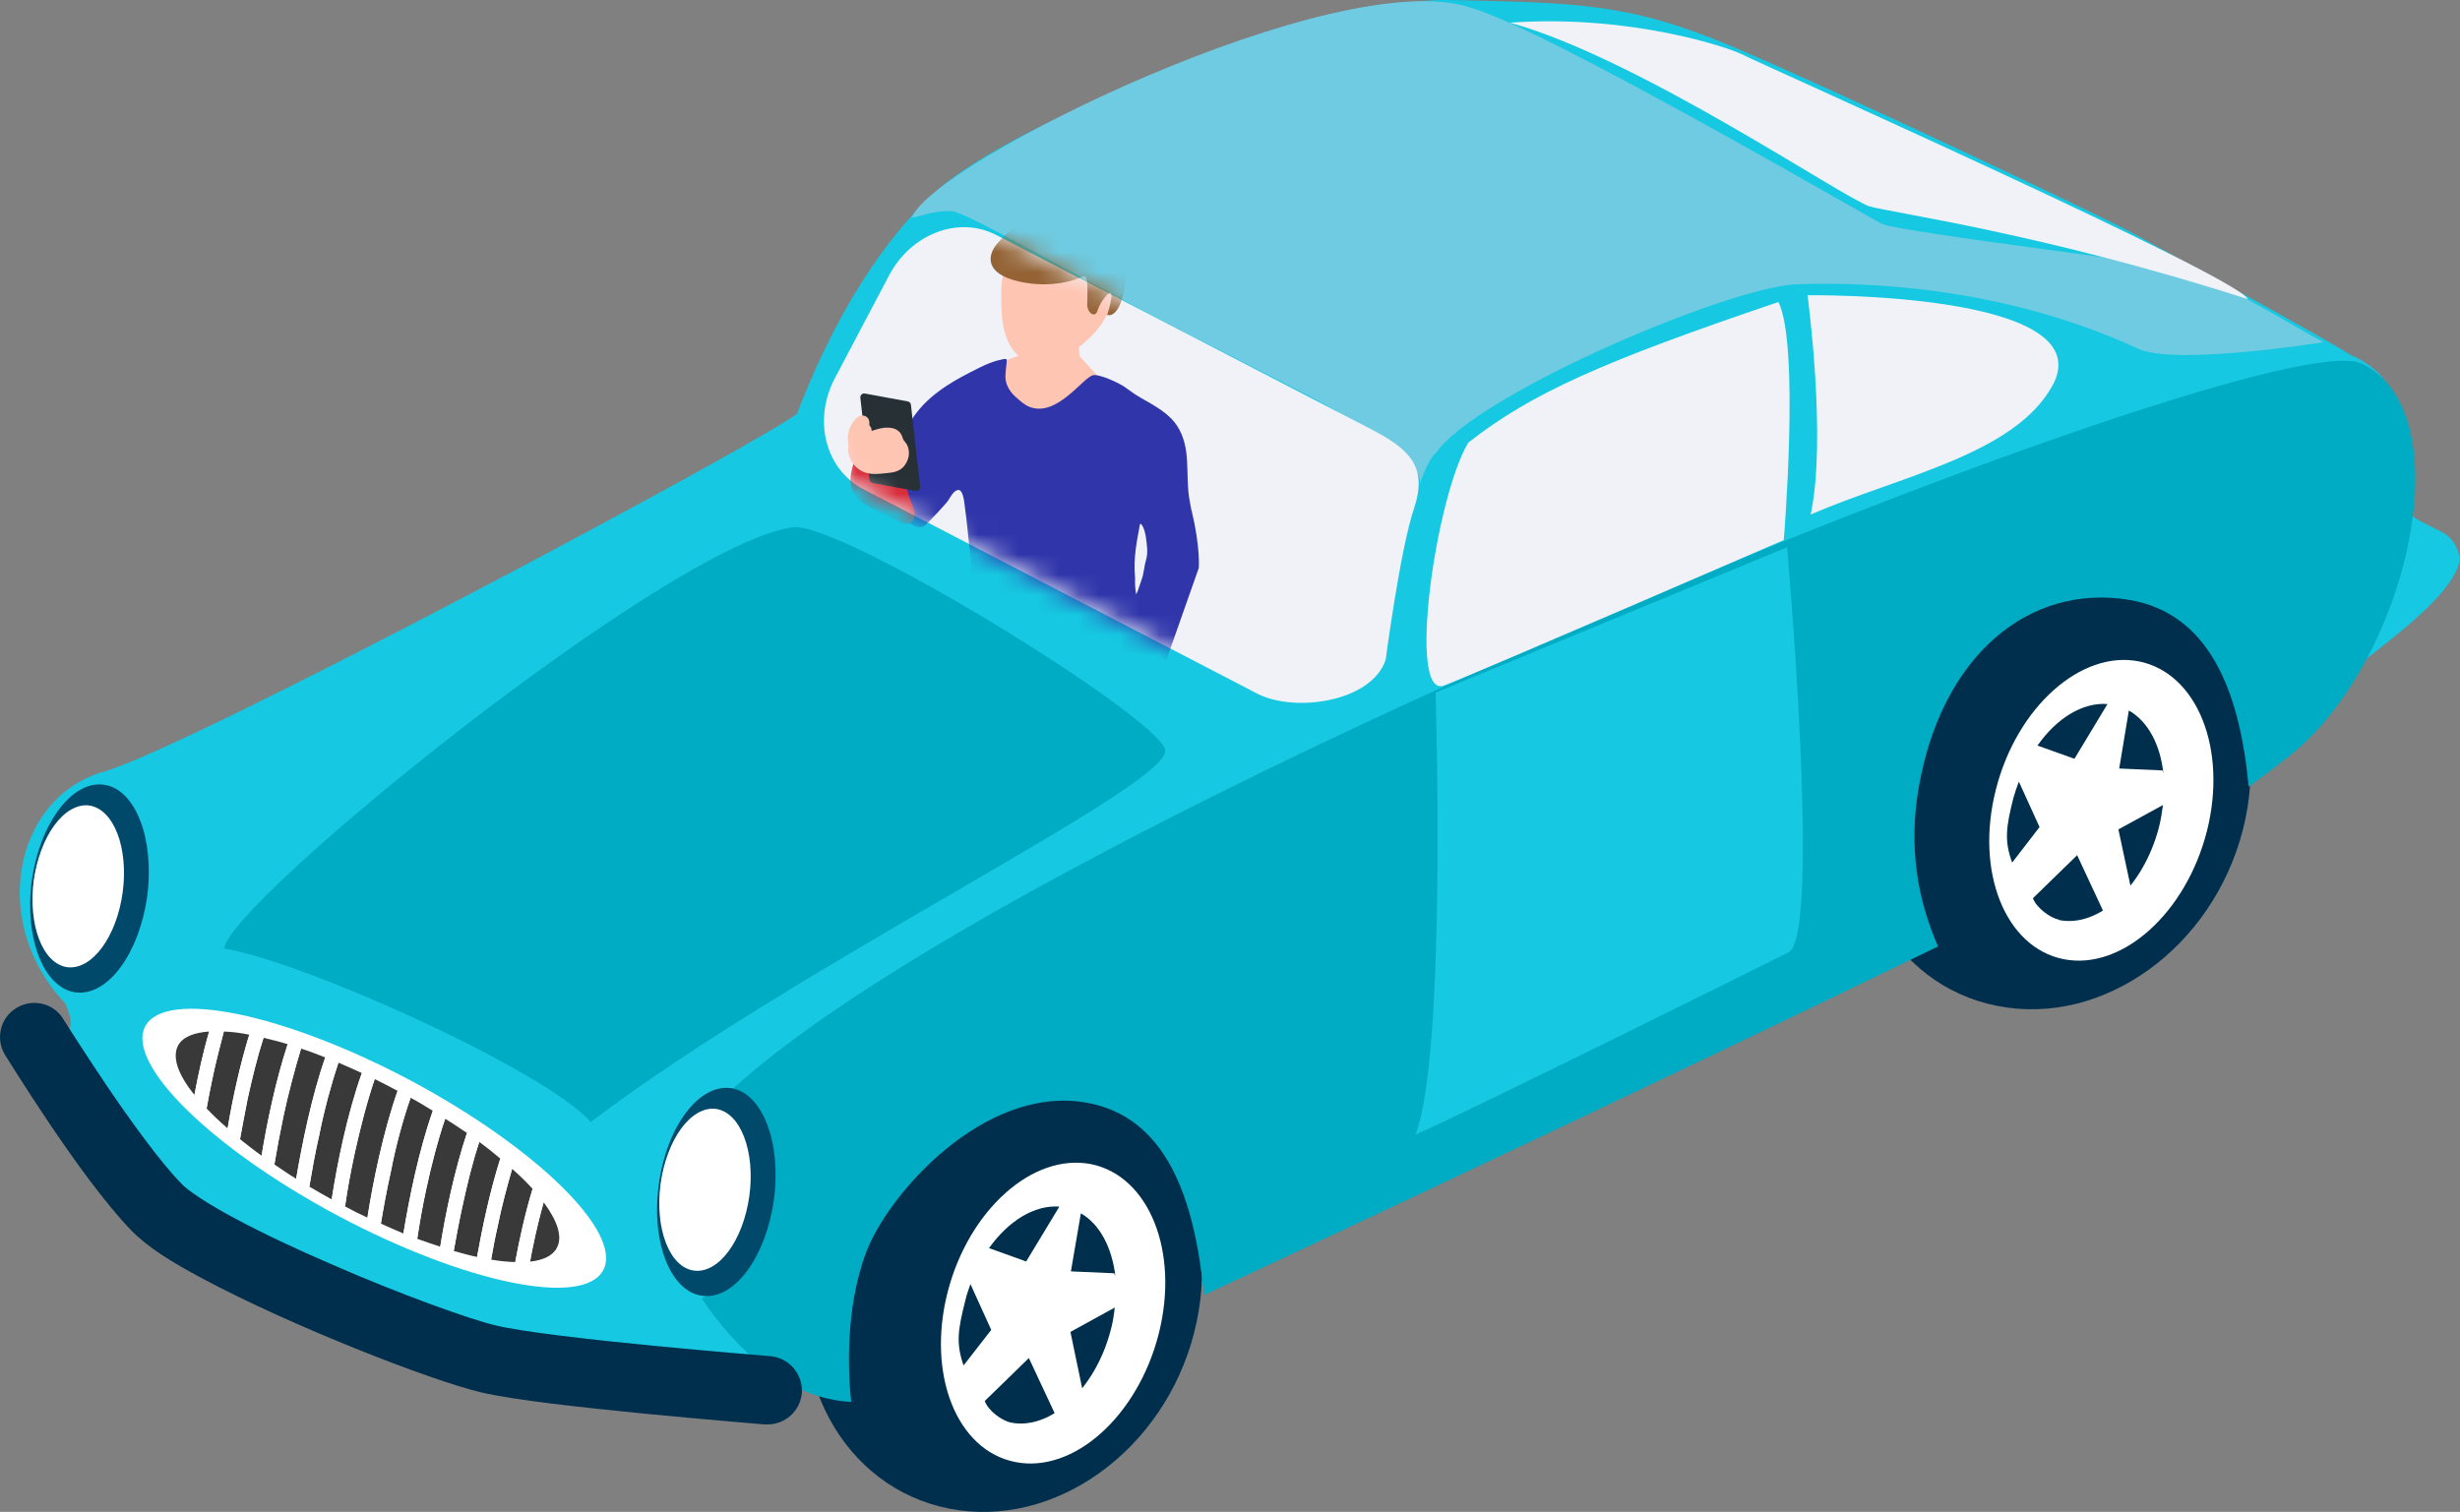
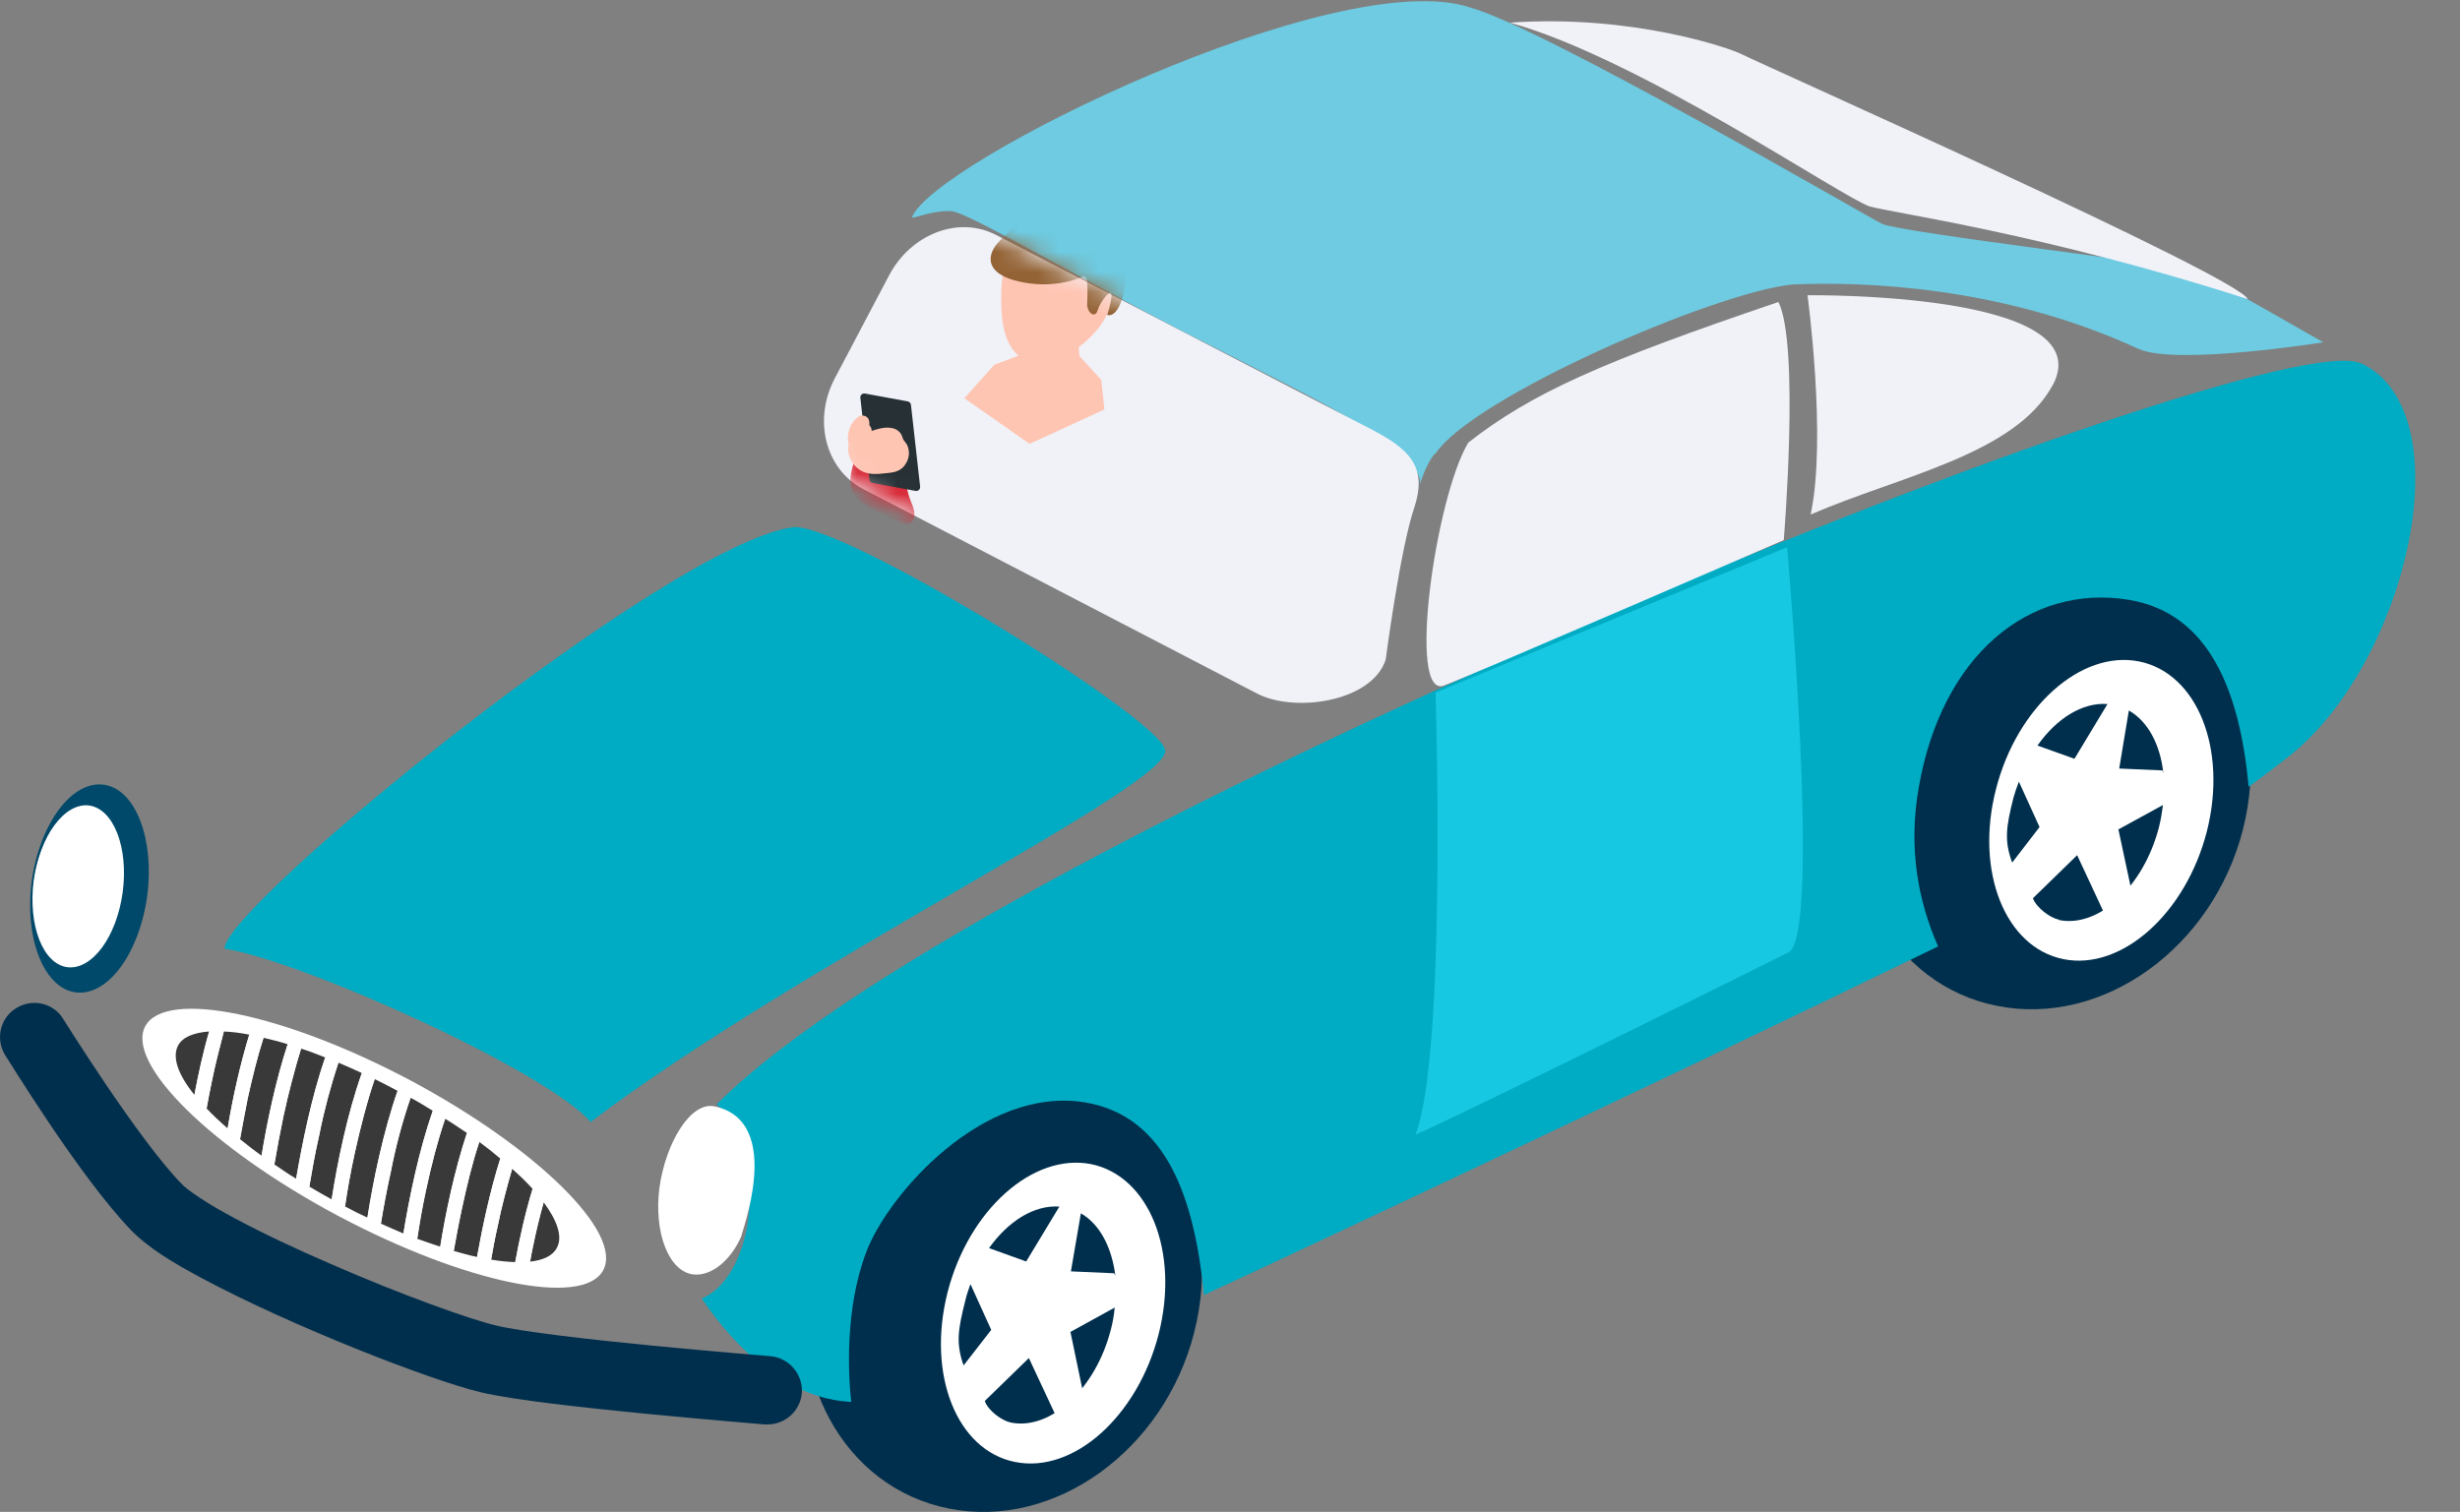
<svg xmlns="http://www.w3.org/2000/svg" width="122" height="75" viewBox="0 0 122 75" fill="none">
  <rect x="0" y="0" width="122" height="75" fill="#808080" stroke="none" />
  <g clip-path="url(#clip0_989_22246)">
    <path d="M59.225 66.097C57.735 71.957 52.295 75.874 47.066 74.836C41.822 73.799 38.788 68.212 40.286 62.344C41.775 56.484 47.231 52.559 52.46 53.589C57.696 54.627 60.73 60.23 59.225 66.089V66.097Z" fill="#002F4D" />
    <path d="M54.106 57.748C51.213 57.186 48.038 60.034 46.996 64.099C45.953 68.188 47.45 71.957 50.351 72.526C53.243 73.104 56.418 70.256 57.461 66.183C58.503 62.094 56.99 58.333 54.106 57.748ZM55.305 63.28L55.258 63.163L53.11 63.069L53.604 60.19C54.537 60.721 55.141 61.876 55.313 63.28H55.305ZM52.538 59.855L50.892 62.578L49.05 61.915C50.006 60.572 51.291 59.769 52.53 59.855H52.538ZM48.132 63.709L49.159 65.972L47.787 67.736C47.403 66.635 47.505 65.972 47.874 64.513C47.936 64.232 48.03 63.982 48.124 63.709H48.132ZM50.139 70.568C49.708 70.49 49.01 69.99 48.838 69.499L51.025 67.369L52.444 70.404L53.753 69.273L53.087 66.073L55.282 64.864C55.25 65.215 55.188 65.59 55.093 65.949C54.341 68.89 52.115 70.966 50.131 70.568H50.139Z" fill="white" />
    <path d="M111.237 41.144C109.739 47.019 104.291 50.944 99.047 49.899C93.818 48.869 90.784 43.274 92.282 37.406C93.771 31.547 99.219 27.622 104.456 28.66C109.692 29.697 112.726 35.292 111.237 41.144Z" fill="#002F4D" />
    <path d="M106.078 32.81C103.201 32.241 100.019 35.081 98.984 39.162C97.941 43.235 99.447 47.004 102.339 47.581C105.224 48.158 108.407 45.31 109.449 41.23C110.476 37.157 108.971 33.388 106.078 32.81ZM107.278 38.335L107.246 38.218L105.099 38.124L105.577 35.245C106.525 35.783 107.129 36.93 107.286 38.335H107.278ZM104.518 34.925L102.88 37.64L101.046 36.985C101.986 35.643 103.272 34.831 104.518 34.925ZM100.121 38.772L101.148 41.027L99.791 42.79C99.392 41.713 99.486 41.027 99.854 39.575C99.933 39.295 100.019 39.045 100.121 38.78V38.772ZM102.112 45.623C101.681 45.537 101.007 45.045 100.818 44.561L103.013 42.423L104.432 45.467L105.741 44.335L105.059 41.144L107.27 39.934C107.223 40.278 107.168 40.652 107.074 41.019C106.321 43.968 104.095 46.044 102.104 45.638L102.112 45.623Z" fill="white" />
-     <path d="M3.237 49.774C-0.541 45.81 0.674 39.669 5.017 38.319C9.125 37.258 38.466 21.559 39.532 20.506C41.876 14.412 44.589 11.158 46.439 9.473C50.484 5.852 65.723 -0.14 71.924 -1.61841e-05C78.203 0.148 80.735 0.125 85.932 2.317C91.129 4.518 103.852 10.534 105.796 11.579C107.717 12.648 115.744 17.026 116.544 17.595C120.8 19.366 118.574 24.945 119.789 25.702C120.981 26.459 121.678 26.311 122.008 27.715C121.718 29.697 117.453 32.452 116.81 33.162C116.183 33.864 106.141 24.742 100.662 26.436C95.182 28.137 91.976 42.915 91.976 42.915L56.324 47.87L41.312 58.965C41.312 58.965 40.395 67.595 39.383 69.218C6.796 69.647 1.168 53.027 1.168 51.912C1.168 50.796 4.452 52.403 3.237 49.782V49.774Z" fill="#16C8E1" />
    <path d="M117.093 18.032C112.46 15.816 48.806 41.386 35.543 54.783C36.515 55.657 37.181 57.374 37.181 59.355C37.181 61.813 36.162 63.881 34.798 64.412C36.507 66.932 39.047 69.382 42.214 69.546C42.072 68.243 41.884 64.95 42.958 62.118C44.017 59.285 48.759 53.839 53.831 54.69C57.861 55.376 59.24 59.457 59.711 64.24C61.435 63.452 81.597 54.018 96.115 46.949C95.104 44.639 94.642 42.041 95.151 39.1C96.272 32.545 100.615 28.925 105.608 29.76C109.536 30.431 111.072 34.223 111.519 39.029C111.778 38.85 113.228 37.758 113.401 37.609C119.319 33.084 122.298 20.506 117.108 18.024L117.093 18.032Z" fill="#00ACC3" />
    <path d="M39.313 26.155C33.12 27.013 11.132 44.936 11.132 47.058C15.075 47.698 27.045 53.106 29.295 55.657C39.643 47.807 58.206 38.889 57.782 37.188C57.343 35.487 41.642 25.843 39.313 26.155Z" fill="#00ACC3" />
    <path d="M29.914 63.015C28.911 64.872 23.024 63.639 16.753 60.307C10.481 56.96 6.209 52.754 7.205 50.905C8.216 49.056 14.095 50.273 20.374 53.605C26.638 56.96 30.91 61.158 29.914 63.015Z" fill="white" />
    <path d="M37.925 70.662C37.925 70.662 35.19 70.436 32.085 70.139C28.958 69.827 25.548 69.468 23.815 69.062C21.267 68.438 14.51 65.808 10.034 63.421C8.529 62.617 7.345 61.892 6.499 61.025C3.919 58.349 0.306 52.396 0.251 52.333C-0.235 51.537 0.008 50.492 0.807 50.008C1.607 49.508 2.673 49.758 3.143 50.562C3.143 50.562 4.068 52.037 5.26 53.808C6.452 55.571 7.964 57.662 8.96 58.677C9.227 59.005 10.308 59.73 11.665 60.448C13.028 61.181 14.69 61.962 16.407 62.703C19.77 64.178 23.36 65.473 24.607 65.754C25.869 66.066 29.365 66.464 32.415 66.76C35.495 67.057 38.2 67.275 38.2 67.275C39.133 67.353 39.83 68.173 39.768 69.101C39.689 69.999 38.929 70.677 38.027 70.662H37.925Z" fill="#002F4D" />
    <path d="M108.901 13.429C110.249 14.131 115.219 16.979 115.219 16.979C115.219 16.979 107.968 18.142 106.071 17.314C99.259 14.162 92.306 13.959 88.856 14.115C84.906 14.544 73.053 19.718 71.203 22.488C71.077 22.519 70.693 23.151 70.411 24.033C70.646 22.722 66.805 20.592 63.677 19C61.921 18.102 60.44 17.346 59.891 17.065C54.56 14.412 48.132 10.573 47.207 10.479C46.29 10.401 45.185 10.901 45.232 10.776C46.259 8.053 66.35 -1.841 72.943 0.382C76.604 1.412 92.478 10.674 93.333 11.103C94.195 11.525 108.564 13.241 108.909 13.437L108.901 13.429Z" fill="#6ECBE1" />
    <path d="M88.472 26.787C88.472 26.787 73.468 33.294 71.618 34.005C69.768 34.707 71.187 24.672 72.817 21.957C75.945 19.507 79.441 17.947 88.198 14.981C89.264 17.112 88.464 26.787 88.464 26.787H88.472Z" fill="#F0F2F8" />
    <path d="M101.807 19.093C99.949 22.55 94.187 23.619 89.797 25.523C90.605 21.754 89.641 14.646 89.641 14.646C89.641 14.646 104.261 14.451 101.807 19.101V19.093Z" fill="#F0F2F8" />
    <path d="M88.707 47.238C87.061 48.073 71.759 55.657 70.199 56.281C71.759 52.255 71.195 34.356 71.195 34.356L88.629 27.146C88.629 27.146 90.338 46.388 88.707 47.238Z" fill="#16C8E1" />
    <path d="M92.752 10.253C91.396 9.824 81.338 2.918 74.887 1.124C80.97 0.702 85.783 2.395 86.347 2.676C87.68 3.34 110.978 13.71 111.48 14.841C101.367 11.579 93.74 10.549 92.752 10.245V10.253Z" fill="#F0F2F8" />
    <path d="M11.101 51.17C10.897 51.951 10.685 52.77 10.521 53.574C10.419 54.065 10.325 54.533 10.246 54.986C10.544 55.306 10.897 55.634 11.289 55.977C11.524 54.565 11.892 52.871 12.363 51.327C11.9 51.233 11.492 51.186 11.101 51.17Z" fill="#393939" />
    <path d="M13.067 51.475C12.754 52.442 12.503 53.488 12.284 54.479C12.142 55.204 12.017 55.875 11.899 56.507C12.236 56.773 12.581 57.054 12.973 57.327C13.24 55.696 13.671 53.62 14.267 51.802C13.859 51.67 13.444 51.568 13.06 51.482L13.067 51.475Z" fill="#393939" />
    <path d="M20.358 54.456C19.959 55.603 19.614 56.898 19.379 58.123C19.175 59.044 19.01 59.949 18.885 60.698C19.269 60.869 19.645 61.041 20.006 61.189C20.296 59.426 20.766 57.085 21.464 55.103C21.095 54.877 20.743 54.658 20.358 54.456Z" fill="#393939" />
    <path d="M22.083 55.493C21.699 56.609 21.385 57.85 21.134 59.028C20.946 59.894 20.805 60.721 20.695 61.455C21.072 61.595 21.448 61.712 21.832 61.845C22.099 60.183 22.545 58.06 23.157 56.203C22.804 55.969 22.443 55.719 22.083 55.501V55.493Z" fill="#393939" />
    <path d="M14.933 52.013C14.604 53.09 14.298 54.268 14.055 55.392C13.875 56.25 13.726 57.062 13.608 57.764C13.969 58.006 14.314 58.255 14.69 58.474C14.988 56.749 15.451 54.416 16.133 52.458C15.725 52.294 15.333 52.146 14.941 52.021L14.933 52.013Z" fill="#393939" />
    <path d="M18.586 53.527C18.194 54.674 17.865 55.985 17.59 57.218C17.387 58.162 17.222 59.075 17.112 59.847C17.481 60.05 17.857 60.237 18.218 60.401C18.5 58.614 19.002 56.156 19.715 54.112C19.339 53.909 18.954 53.714 18.578 53.527H18.586Z" fill="#393939" />
    <path d="M16.783 52.715C16.407 53.847 16.07 55.111 15.835 56.297C15.623 57.225 15.466 58.123 15.341 58.864C15.701 59.082 16.07 59.285 16.446 59.496C16.721 57.717 17.214 55.267 17.943 53.23C17.544 53.051 17.16 52.871 16.783 52.715Z" fill="#393939" />
    <path d="M26.441 61.774C26.386 62.039 26.323 62.32 26.284 62.586C26.943 62.515 27.421 62.289 27.617 61.899C27.915 61.353 27.64 60.557 26.958 59.636C26.762 60.339 26.582 61.072 26.441 61.774Z" fill="#393939" />
    <path d="M23.768 56.64C23.415 57.694 23.141 58.856 22.906 59.949C22.749 60.682 22.616 61.408 22.498 62.055C22.906 62.172 23.298 62.282 23.658 62.352C23.925 60.869 24.301 59.082 24.811 57.475C24.497 57.202 24.144 56.921 23.76 56.64H23.768Z" fill="#393939" />
    <path d="M25.399 57.982C25.133 58.911 24.866 59.902 24.678 60.854C24.545 61.416 24.451 61.962 24.356 62.485C24.795 62.563 25.195 62.594 25.548 62.609C25.76 61.462 26.042 60.183 26.41 58.973C26.12 58.646 25.775 58.318 25.399 57.982Z" fill="#393939" />
    <path d="M8.835 51.857C8.521 52.45 8.835 53.316 9.642 54.315C9.83 53.316 10.065 52.216 10.371 51.17C9.611 51.225 9.062 51.444 8.835 51.857Z" fill="#393939" />
    <path d="M11.101 51.17C10.834 51.155 10.599 51.155 10.372 51.17C10.066 52.224 9.831 53.316 9.643 54.315C9.815 54.533 10.019 54.767 10.246 54.986C10.325 54.533 10.419 54.065 10.521 53.574C10.685 52.77 10.897 51.951 11.101 51.17Z" fill="white" />
    <path d="M13.068 51.475C12.825 51.405 12.582 51.366 12.362 51.327C11.884 52.872 11.523 54.565 11.288 55.977C11.476 56.149 11.704 56.328 11.907 56.508C12.017 55.883 12.143 55.205 12.291 54.479C12.511 53.488 12.762 52.443 13.075 51.475H13.068Z" fill="white" />
    <path d="M14.933 52.013C14.714 51.943 14.494 51.865 14.267 51.794C13.671 53.612 13.24 55.688 12.974 57.319C13.177 57.467 13.389 57.615 13.609 57.756C13.726 57.053 13.875 56.242 14.055 55.384C14.291 54.268 14.604 53.082 14.933 52.005V52.013Z" fill="white" />
    <path d="M16.784 52.715C16.564 52.622 16.337 52.528 16.125 52.458C15.443 54.424 14.98 56.749 14.683 58.474C14.91 58.614 15.137 58.739 15.341 58.864C15.466 58.131 15.616 57.225 15.835 56.297C16.07 55.103 16.407 53.839 16.784 52.715Z" fill="white" />
    <path d="M18.586 53.527C18.367 53.425 18.163 53.324 17.951 53.223C17.23 55.259 16.736 57.709 16.454 59.488C16.54 59.543 16.627 59.597 16.729 59.644C16.862 59.715 16.971 59.777 17.113 59.839C17.222 59.075 17.379 58.154 17.591 57.21C17.857 55.977 18.194 54.674 18.586 53.519V53.527Z" fill="white" />
    <path d="M20.358 54.455C20.146 54.33 19.942 54.229 19.723 54.112C19.002 56.156 18.508 58.606 18.226 60.401C18.445 60.51 18.672 60.611 18.892 60.705C19.017 59.956 19.174 59.051 19.386 58.13C19.621 56.905 19.966 55.61 20.366 54.463L20.358 54.455Z" fill="white" />
    <path d="M22.083 55.493C21.879 55.353 21.676 55.228 21.464 55.103C20.774 57.085 20.296 59.434 20.006 61.189C20.233 61.267 20.453 61.361 20.688 61.455C20.798 60.721 20.939 59.894 21.127 59.028C21.378 57.85 21.699 56.601 22.075 55.493H22.083Z" fill="white" />
    <path d="M23.768 56.64C23.572 56.507 23.376 56.359 23.157 56.203C22.538 58.06 22.099 60.182 21.832 61.844C22.067 61.915 22.294 61.993 22.506 62.055C22.624 61.415 22.749 60.682 22.914 59.948C23.149 58.856 23.423 57.693 23.776 56.64H23.768Z" fill="white" />
    <path d="M25.398 57.982C25.218 57.811 25.022 57.639 24.811 57.475C24.301 59.083 23.925 60.869 23.658 62.352C23.901 62.414 24.128 62.453 24.356 62.484C24.45 61.962 24.544 61.416 24.677 60.854C24.865 59.902 25.132 58.911 25.398 57.982Z" fill="white" />
    <path d="M26.967 59.636C26.81 59.41 26.622 59.199 26.418 58.973C26.049 60.183 25.767 61.462 25.556 62.609C25.814 62.609 26.065 62.609 26.293 62.586C26.332 62.321 26.395 62.04 26.449 61.774C26.59 61.072 26.771 60.346 26.967 59.636Z" fill="white" />
    <path d="M66.264 0.172C66.264 0.172 66.24 0.172 66.232 0.18C66.232 0.172 66.248 0.172 66.264 0.172Z" fill="#19363B" />
    <path d="M68.718 32.733C68.028 34.808 64.242 35.37 62.368 34.418L42.794 24.251C40.936 23.276 40.301 20.826 41.414 18.742L44.087 13.671C45.177 11.595 47.552 10.682 49.418 11.665L67.989 21.286C69.862 22.261 70.819 23.128 70.137 25.187C69.439 27.239 68.718 32.748 68.718 32.748V32.733Z" fill="#F0F2F8" />
-     <path d="M57.837 16.003H57.829L58.738 16.479L58.55 16.386L57.837 16.003Z" fill="#3A90B2" />
    <path d="M35.441 54.884C34.242 54.627 33.011 56.71 32.705 58.911C32.415 61.134 33.16 63.062 34.367 63.218C35.237 63.335 36.233 62.562 36.774 61.306C36.688 61.337 38.969 55.641 35.441 54.884Z" fill="white" />
-     <path d="M36.232 53.979C34.649 53.769 33.057 55.899 32.673 58.755C32.281 61.602 33.245 64.076 34.829 64.279C36.413 64.497 37.988 62.359 38.38 59.511C38.764 56.671 37.8 54.19 36.24 53.979H36.232ZM37.165 59.316C36.859 61.532 35.644 63.194 34.413 63.03C33.206 62.867 32.462 60.947 32.76 58.723C33.05 56.515 34.288 54.853 35.503 55.009C36.718 55.173 37.463 57.108 37.165 59.316Z" fill="#00496A" />
    <path d="M4.358 39.825C3.159 39.568 1.928 41.651 1.622 43.867C1.324 46.068 2.069 47.995 3.284 48.159C4.154 48.268 5.15 47.495 5.683 46.247C5.605 46.27 7.886 40.574 4.358 39.818V39.825Z" fill="white" />
    <path d="M5.151 38.928C3.567 38.709 1.976 40.847 1.576 43.695C1.2 46.543 2.172 49.017 3.747 49.228C5.339 49.438 6.907 47.3 7.299 44.46C7.675 41.62 6.718 39.139 5.151 38.928ZM6.084 44.265C5.786 46.473 4.563 48.135 3.332 47.979C2.117 47.807 1.388 45.888 1.67 43.68C1.968 41.472 3.207 39.802 4.422 39.958C5.637 40.13 6.381 42.049 6.084 44.265Z" fill="#00496A" />
    <mask id="mask0_989_22246" style="mask-type:luminance" maskUnits="userSpaceOnUse" x="40" y="11" width="31" height="24">
      <path d="M68.718 32.733C68.028 34.808 64.242 35.37 62.368 34.418L42.794 24.251C40.936 23.276 40.301 20.826 41.414 18.742L44.087 13.671C45.177 11.595 47.552 10.682 49.418 11.665L67.989 21.286C69.862 22.261 70.819 23.128 70.137 25.187C69.439 27.239 68.718 32.748 68.718 32.748V32.733Z" fill="white" />
    </mask>
    <g mask="url(#mask0_989_22246)">
      <path fill-rule="evenodd" clip-rule="evenodd" d="M53.416 17.533L54.615 18.844L54.772 20.311L51.064 22.02L47.826 19.757L49.308 18.095L51.221 17.377L53.416 17.533Z" fill="#FFC5B3" />
      <path fill-rule="evenodd" clip-rule="evenodd" d="M55.101 14.544C54.905 13.023 53.58 11.798 51.612 11.907C49.653 12.016 49.606 13.803 49.668 15.387C49.715 16.495 50.045 17.377 50.695 17.783C50.288 18.555 49.582 20.256 50.97 20.662C52.78 21.185 53.572 18.251 53.572 18.251L53.502 17.221C54.434 16.519 55.218 15.473 55.101 14.544Z" fill="#FFC5B3" />
      <path fill-rule="evenodd" clip-rule="evenodd" d="M49.449 12.087C48.94 12.703 48.869 13.577 50.507 13.959C52.146 14.341 53.408 13.866 53.714 13.71C54.019 13.553 53.917 14.724 53.917 15.114C53.917 15.504 54.309 15.824 54.435 15.395C54.56 14.966 55.148 14.209 55.124 14.662C55.101 15.083 54.905 15.621 54.905 15.621C54.905 15.621 55.344 15.832 55.665 14.778C55.987 13.733 55.971 11.611 54.921 10.893C53.18 9.715 50.695 10.588 49.457 12.087H49.449Z" fill="#946335" />
-       <path fill-rule="evenodd" clip-rule="evenodd" d="M59.091 25.336C59.052 25.102 58.997 24.875 58.965 24.641C58.887 24.056 58.903 23.463 58.871 22.878C58.84 22.262 58.722 21.661 58.385 21.138C57.97 20.49 57.225 20.108 56.575 19.733C56.285 19.57 56.018 19.367 55.752 19.179C55.501 19.008 54.552 18.555 54.223 18.61C53.737 18.68 52.428 20.716 51.064 20.186C50.789 20.077 50.57 19.866 50.35 19.671C50.162 19.507 50.021 19.304 49.935 19.078C49.809 18.766 49.88 18.422 49.911 18.095C49.919 18.009 49.927 17.931 49.927 17.853C49.927 17.759 49.66 17.837 49.606 17.853C49.425 17.884 49.261 17.947 49.088 18.009C48.759 18.134 48.438 18.313 48.116 18.469C47.567 18.75 47.027 19.055 46.533 19.429C46.008 19.819 45.545 20.287 45.2 20.841C45.02 21.122 44.894 21.434 44.792 21.747C44.675 22.129 44.651 22.535 44.542 22.917C44.44 23.252 44.259 23.549 44.212 23.9C44.197 24.048 43.444 24.938 43.499 25.032C43.515 25.032 44.306 24.267 44.298 24.282L43.515 25.063C43.609 25.203 43.766 25.297 43.946 25.367C44.393 25.546 44.792 25.82 45.231 26.03C45.443 26.132 45.663 26.225 45.866 26.069C46.015 25.952 46.917 24.992 47.019 24.836C47.129 24.672 47.285 24.337 47.513 24.306C47.795 24.267 47.834 25.07 47.858 25.195C47.967 25.96 48.022 26.725 48.116 27.489C48.32 29.097 48.171 30.727 48.171 32.343C48.242 32.296 48.328 32.265 48.438 32.257C48.72 32.241 49.002 32.358 49.276 32.421C49.708 32.522 50.147 32.584 50.586 32.631C51.369 32.717 52.161 32.717 52.945 32.717C53.76 32.717 54.552 32.709 55.352 32.545C55.65 32.483 55.94 32.421 56.237 32.366L57.852 32.717L59.452 28.176C59.452 28.176 59.538 27.177 59.099 25.336H59.091ZM56.551 25.999C56.551 25.999 56.582 25.976 56.59 25.991C56.747 26.178 56.81 26.491 56.841 26.732C56.88 27.068 56.943 27.419 56.841 27.755C56.739 28.09 56.739 28.41 56.622 28.738L56.434 29.292C56.418 29.339 56.347 29.463 56.355 29.51C56.292 29.237 56.285 28.956 56.292 28.668C56.191 27.614 56.41 26.732 56.535 25.999H56.551Z" fill="#3035AA" />
      <path d="M45.169 24.868C45.091 24.665 45.028 24.462 44.981 24.251C44.879 23.791 44.848 23.315 44.762 22.855C44.66 22.316 44.095 22.121 43.602 22.168C43.351 22.191 43.053 22.262 42.865 22.433C42.794 22.496 42.755 22.574 42.724 22.659C42.551 22.659 42.402 22.769 42.347 22.94C42.245 23.252 42.159 23.596 42.183 23.931C42.214 24.329 42.386 24.657 42.716 24.899C43.006 25.11 43.343 25.265 43.656 25.429C44.017 25.609 44.378 25.78 44.754 25.944C45.044 26.069 45.303 25.921 45.342 25.609C45.373 25.351 45.271 25.11 45.177 24.875L45.169 24.868Z" fill="#D82B38" />
      <path d="M45.404 24.352L43.28 23.962C43.194 23.947 43.131 23.876 43.123 23.791L42.668 19.733C42.653 19.6 42.77 19.499 42.896 19.522L45.02 19.913C45.106 19.928 45.169 19.998 45.177 20.084L45.632 24.142C45.647 24.274 45.53 24.376 45.404 24.352Z" fill="#263035" />
      <path d="M44.95 22.019C44.918 21.965 44.879 21.91 44.84 21.863C44.824 21.848 44.816 21.832 44.8 21.816C44.8 21.816 44.8 21.816 44.8 21.809C44.8 21.801 44.793 21.793 44.793 21.793C44.746 21.66 44.706 21.535 44.612 21.434C44.518 21.333 44.385 21.262 44.252 21.239C43.954 21.177 43.648 21.239 43.366 21.333C43.319 21.348 43.272 21.364 43.225 21.379C43.233 21.27 43.194 21.177 43.115 21.099C43.115 21.099 43.115 21.099 43.115 21.091C43.115 21.044 43.115 20.997 43.115 20.958C43.115 20.903 43.092 20.825 43.068 20.779C43.029 20.716 42.966 20.662 42.904 20.638C42.841 20.615 42.786 20.607 42.723 20.615C42.645 20.622 42.582 20.662 42.519 20.708C42.127 21.028 41.963 21.59 42.088 22.074C42.088 22.074 42.088 22.074 42.088 22.082C42.065 22.183 42.049 22.277 42.065 22.378C42.096 22.659 42.214 22.917 42.41 23.119C42.598 23.322 42.856 23.455 43.131 23.494C43.437 23.541 43.742 23.494 44.048 23.463C44.346 23.439 44.636 23.361 44.832 23.127C44.989 22.932 45.091 22.683 45.075 22.433C45.067 22.292 45.036 22.16 44.965 22.027L44.95 22.019Z" fill="#FFC5B3" />
    </g>
  </g>
  <defs>
    <clipPath id="clip0_989_22246">
      <rect width="122" height="75" fill="white" />
    </clipPath>
  </defs>
</svg>